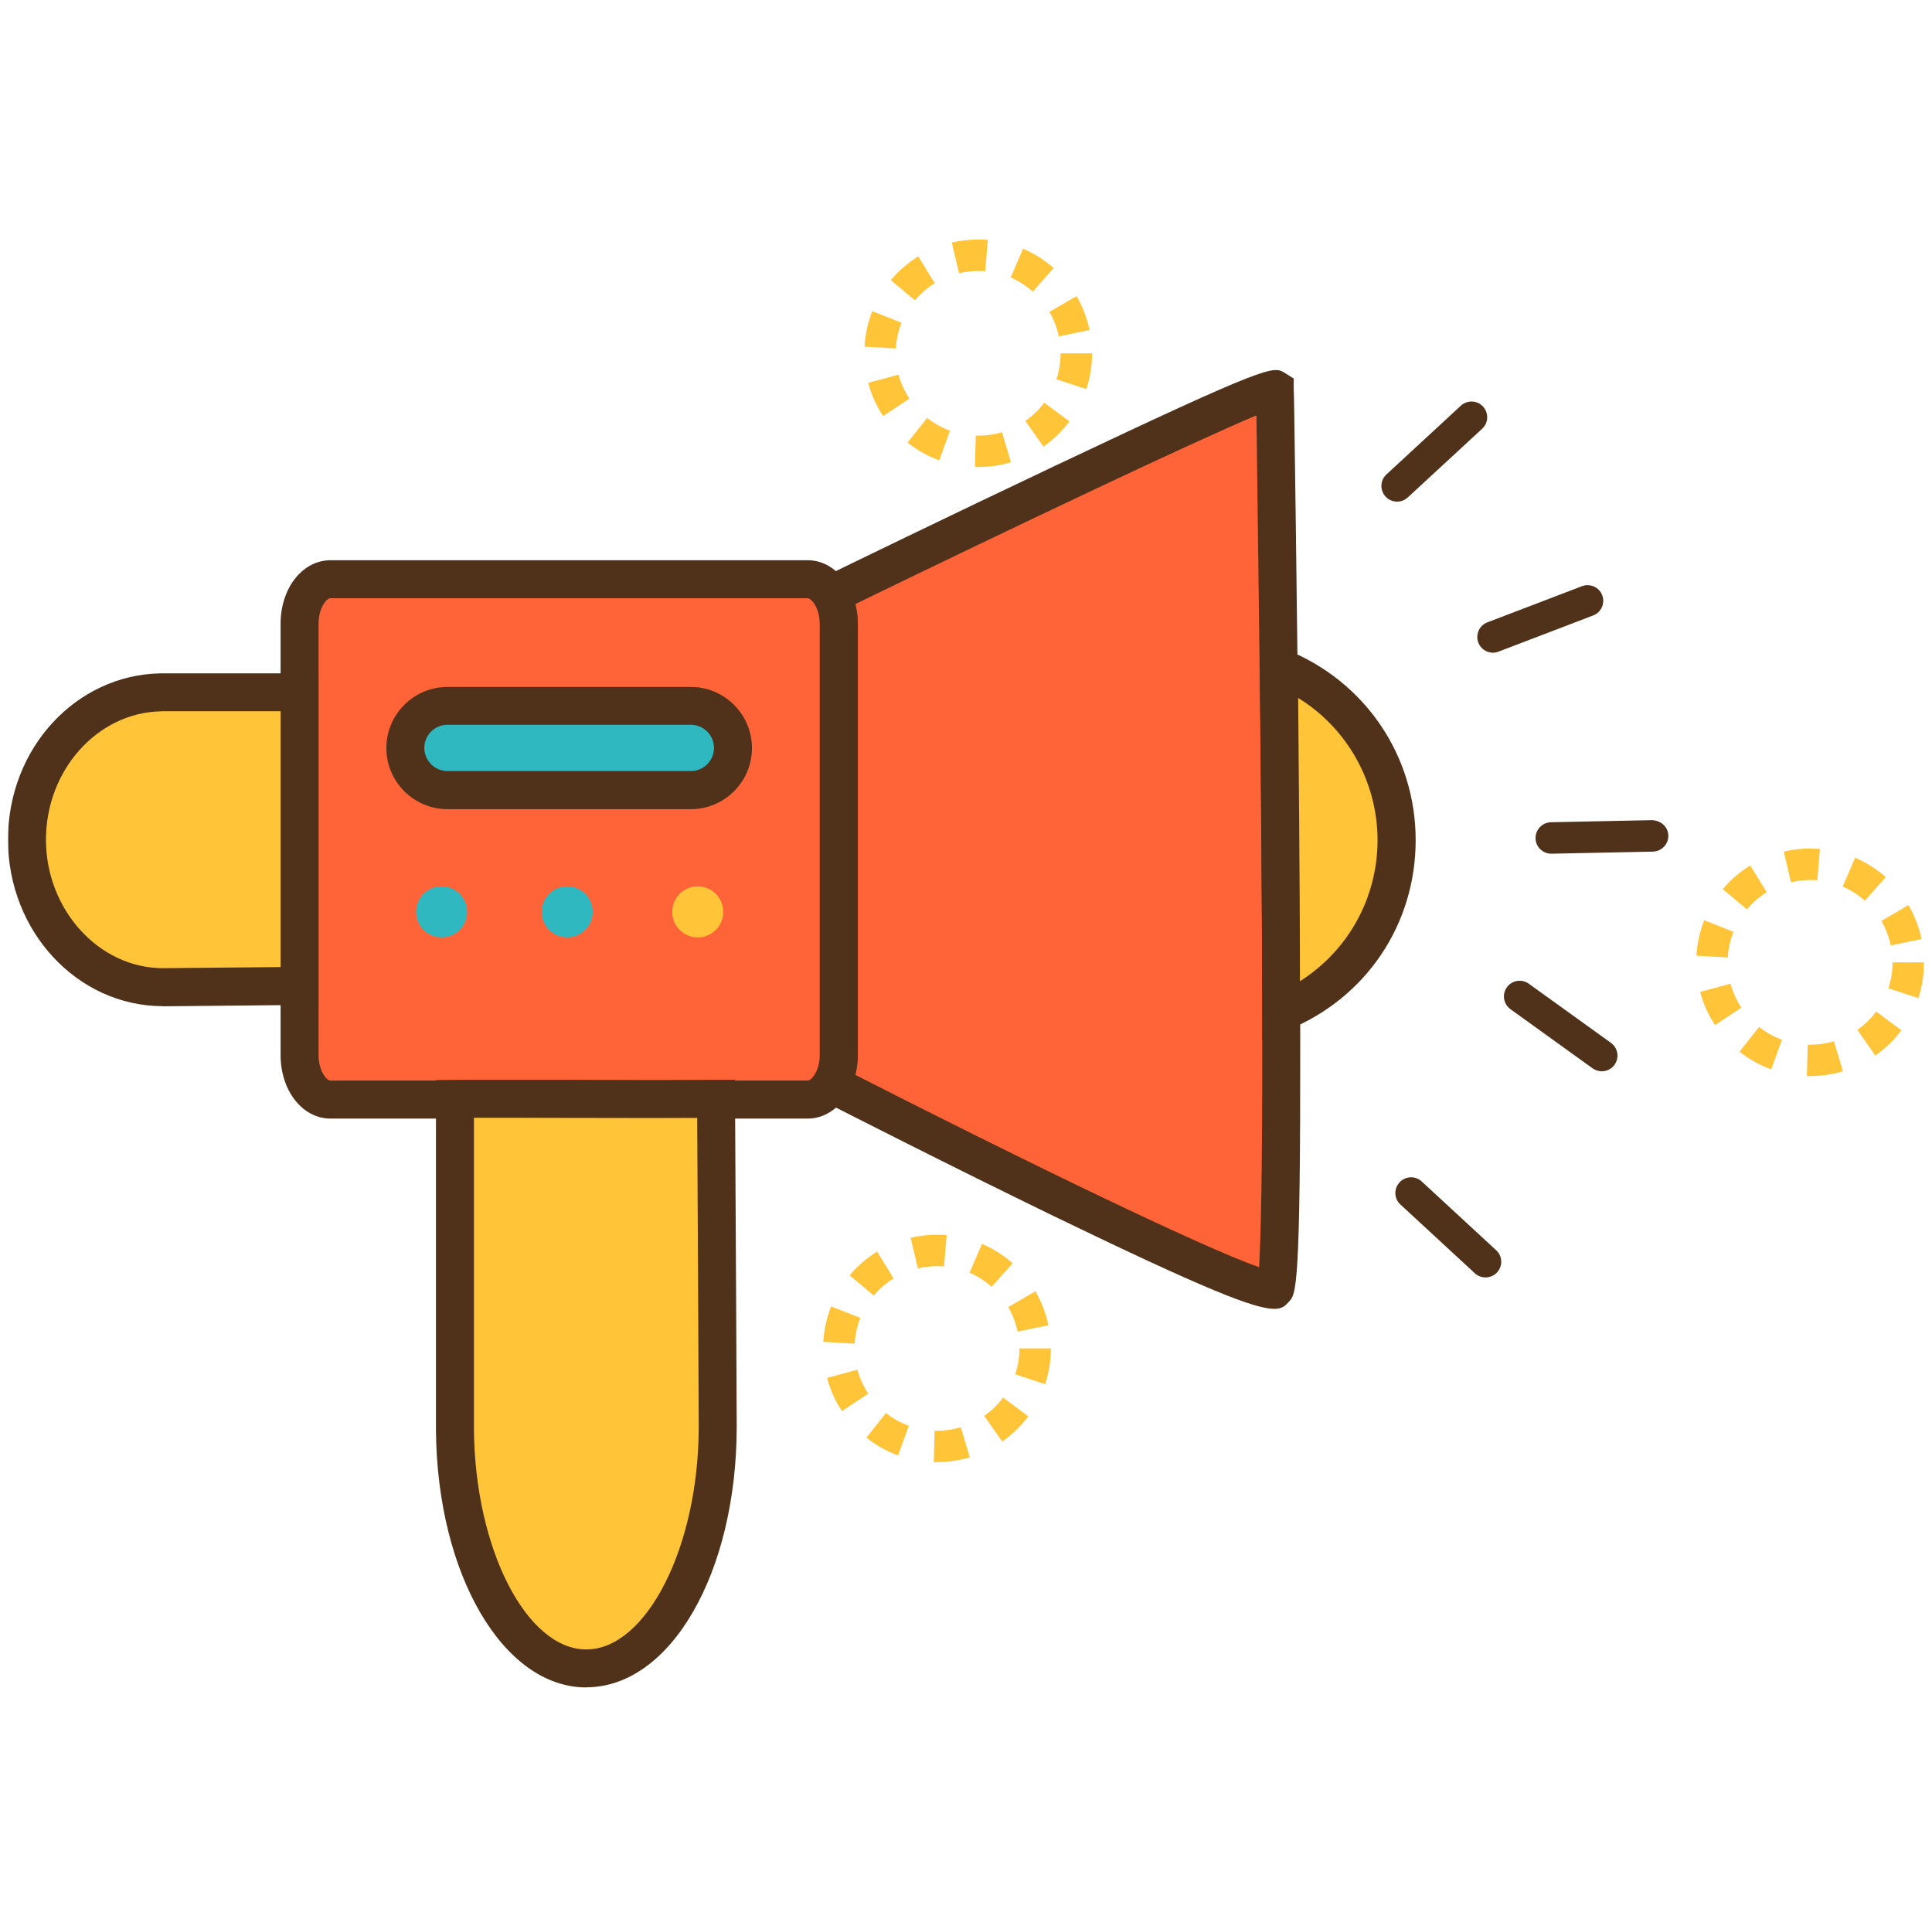
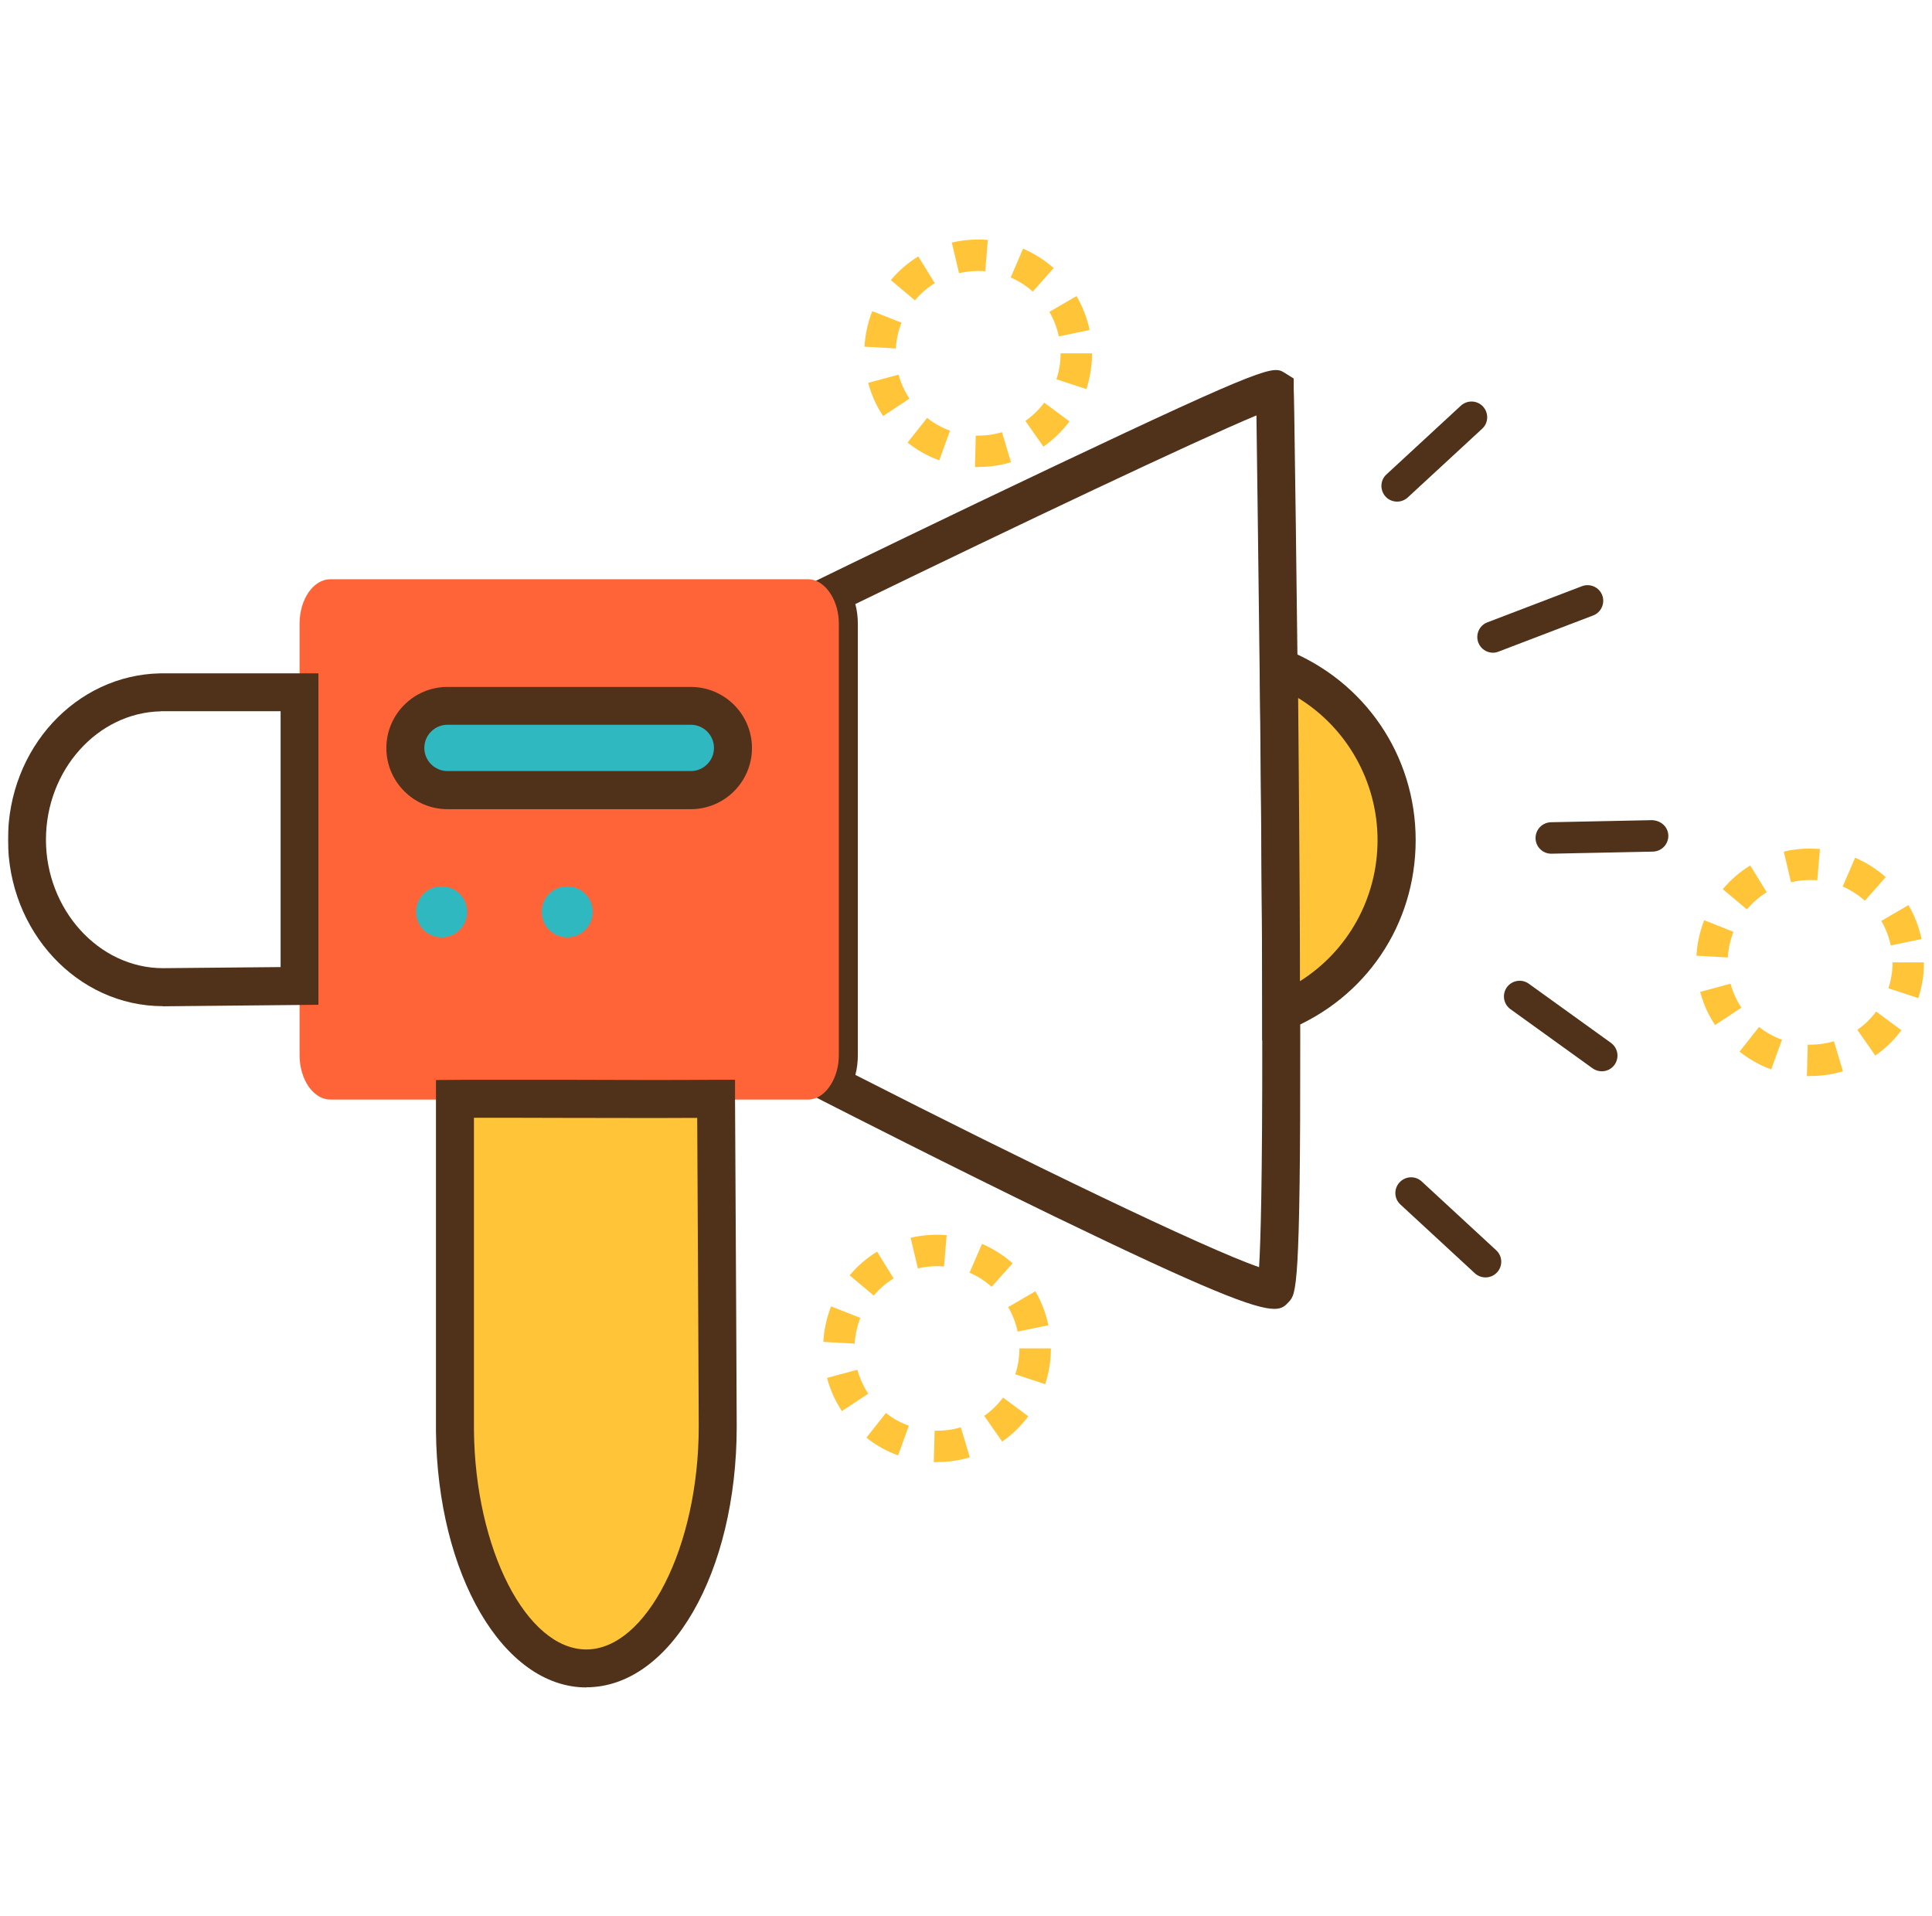
<svg xmlns="http://www.w3.org/2000/svg" width="121" height="120" viewBox="0 0 121 120" fill="none">
  <g clip-path="url(#clip0_3_1712)">
    <g opacity="0.96">
-       <path d="M80.244 64.925C80.244 61.072 80.218 56.827 80.183 52.583C80.157 49.441 80.131 46.298 80.096 43.321C79.983 33.079 79.853 24.668 79.853 24.399C79.853 23.731 54.204 36.195 52.051 37.245C52.346 37.731 52.537 38.365 52.537 39.068V66.08C52.537 66.774 52.355 67.399 52.06 67.885C54.43 69.1 79.02 81.643 79.853 80.723C80.157 80.393 80.252 73.64 80.244 64.934V64.925Z" fill="#FF5E30" />
      <path d="M79.81 81.964C78.594 81.964 75.574 80.792 66.017 76.165C59.49 72.997 52.798 69.586 51.522 68.935L50.393 68.354L51.044 67.26C51.244 66.93 51.348 66.505 51.348 66.062V39.05C51.348 38.608 51.235 38.174 51.035 37.844L50.359 36.733L51.53 36.16C52.798 35.543 59.472 32.297 66.017 29.198C79.558 22.784 79.749 22.905 80.469 23.357L81.025 23.704V24.381C81.033 24.451 81.042 25.006 81.059 25.952C81.103 28.895 81.198 35.57 81.285 43.295C81.32 46.281 81.346 49.423 81.372 52.565C81.407 56.809 81.433 61.054 81.433 64.916C81.45 80.722 81.181 81.017 80.73 81.512C80.504 81.755 80.322 81.964 79.81 81.964ZM53.57 67.312C64.246 72.754 75.469 78.188 78.855 79.351C78.95 77.841 79.063 74.108 79.054 64.925C79.054 61.071 79.028 56.835 78.994 52.591C78.968 49.449 78.942 46.315 78.907 43.329C78.82 35.621 78.725 28.955 78.69 26.013C74.879 27.601 63.812 32.853 53.57 37.826C53.674 38.226 53.726 38.633 53.726 39.068V66.079C53.726 66.505 53.674 66.921 53.57 67.321V67.312Z" fill="#492911" />
      <path d="M52.05 37.237C51.694 36.647 51.173 36.273 50.592 36.273H20.698C19.63 36.273 18.762 37.523 18.762 39.06V66.072C18.762 67.608 19.63 68.858 20.698 68.858H50.592C51.182 68.858 51.703 68.476 52.059 67.877C52.354 67.391 52.536 66.766 52.536 66.072V39.06C52.536 38.357 52.354 37.732 52.05 37.237Z" fill="#FF5E30" />
-       <path d="M50.592 70.047H20.698C18.945 70.047 17.573 68.302 17.573 66.072V39.059C17.573 36.829 18.945 35.084 20.698 35.084H50.592C51.572 35.084 52.475 35.648 53.066 36.62C53.491 37.323 53.717 38.174 53.717 39.059V66.072C53.717 66.948 53.491 67.79 53.074 68.493C52.484 69.483 51.572 70.047 50.592 70.047ZM20.698 37.462C20.438 37.462 19.952 38.087 19.952 39.059V66.072C19.952 67.044 20.446 67.668 20.698 67.668H50.592C50.687 67.668 50.869 67.547 51.034 67.269C51.234 66.939 51.338 66.514 51.338 66.072V39.059C51.338 38.617 51.225 38.183 51.026 37.853C50.861 37.584 50.678 37.462 50.583 37.462H20.689H20.698Z" fill="#492911" />
      <path d="M100.319 67.086C100.12 67.086 99.92 67.025 99.747 66.904L94.599 63.197C94.157 62.876 94.061 62.268 94.374 61.826C94.695 61.383 95.311 61.288 95.745 61.6L100.892 65.306C101.335 65.628 101.431 66.235 101.118 66.678C100.927 66.947 100.623 67.086 100.319 67.086Z" fill="#492911" />
      <path d="M93.506 40.875C93.107 40.875 92.734 40.632 92.586 40.241C92.395 39.738 92.647 39.165 93.15 38.974L99.079 36.708C99.582 36.517 100.155 36.769 100.346 37.273C100.537 37.776 100.285 38.349 99.782 38.54L93.854 40.805C93.741 40.849 93.619 40.875 93.506 40.875Z" fill="#492911" />
      <path d="M97.152 53.46C96.622 53.46 96.18 53.035 96.171 52.496C96.162 51.95 96.588 51.507 97.135 51.49L103.48 51.359C104.035 51.394 104.469 51.776 104.486 52.323C104.495 52.87 104.07 53.312 103.523 53.33L97.178 53.46H97.16H97.152Z" fill="#492911" />
      <path d="M87.499 31.412C87.239 31.412 86.97 31.308 86.779 31.1C86.414 30.7 86.431 30.075 86.831 29.711L91.492 25.405C91.891 25.041 92.507 25.058 92.881 25.458C93.245 25.857 93.228 26.482 92.829 26.846L88.167 31.152C87.977 31.325 87.742 31.412 87.499 31.412Z" fill="#492911" />
      <path d="M93.037 79.994C92.794 79.994 92.559 79.908 92.368 79.734L87.707 75.429C87.308 75.064 87.282 74.439 87.655 74.04C88.029 73.641 88.645 73.615 89.044 73.988L93.705 78.293C94.105 78.658 94.131 79.283 93.757 79.682C93.566 79.89 93.297 79.994 93.037 79.994Z" fill="#492911" />
      <path d="M44.855 68.814C39.743 68.866 33.007 68.788 29.162 68.814C28.953 68.814 28.736 68.814 28.493 68.814C28.493 76.366 28.493 89.594 28.493 89.603C28.572 97.84 32.226 104.48 36.722 104.48C41.218 104.48 44.95 97.701 44.95 89.334C44.95 88.7 44.89 76.079 44.846 68.806L44.855 68.814Z" fill="#FFC230" />
      <path d="M36.722 105.67C31.523 105.67 27.391 98.613 27.304 89.612V67.634L29.153 67.617C30.75 67.617 32.842 67.617 35.108 67.617C38.267 67.626 41.852 67.643 44.838 67.617H46.035V68.797C46.079 76.184 46.14 88.701 46.14 89.326C46.14 98.483 41.999 105.661 36.722 105.661V105.67ZM29.683 69.996V89.543C29.752 97.016 32.981 103.292 36.722 103.292C40.463 103.292 43.761 96.903 43.761 89.334C43.761 88.744 43.709 77.469 43.666 70.004C40.932 70.022 37.85 70.004 35.099 70.004C33.077 70.004 31.193 69.987 29.683 69.996Z" fill="#492911" />
      <path d="M80.095 41.775C80.113 43.416 80.13 45.1 80.147 46.81C80.147 46.914 80.147 47.018 80.147 47.122C80.147 47.608 80.147 48.094 80.156 48.58C80.156 49.014 80.156 49.457 80.165 49.891C80.165 50.29 80.165 50.698 80.174 51.098C80.208 55.325 80.226 59.543 80.234 63.388C84.479 61.652 87.465 57.477 87.465 52.617C87.465 47.756 84.401 43.494 80.087 41.784L80.095 41.775Z" fill="#FFC230" />
      <path d="M79.054 65.159V63.389C79.054 59.552 79.028 55.334 78.993 51.107L78.958 46.819C78.941 45.109 78.924 43.425 78.906 41.793L78.889 40.023L80.529 40.673C85.468 42.626 88.662 47.305 88.662 52.608C88.662 57.912 85.538 62.495 80.694 64.482L79.054 65.151V65.159ZM81.302 43.703C81.311 44.727 81.319 45.76 81.328 46.801L81.363 51.089C81.389 54.613 81.415 58.137 81.415 61.444C84.418 59.552 86.275 56.245 86.275 52.608C86.275 48.971 84.366 45.578 81.293 43.703H81.302Z" fill="#492911" />
-       <path d="M10.057 43.348C5.421 43.434 1.689 47.532 1.689 52.575C1.689 57.678 5.5 61.81 10.213 61.81C10.3 61.81 10.786 61.81 11.532 61.801C13.181 61.784 16.098 61.758 18.763 61.732V43.348C14.718 43.348 10.065 43.348 10.065 43.348H10.057Z" fill="#FFC230" />
      <path d="M10.204 63.008C4.849 63.008 0.5 58.329 0.5 52.583C0.5 46.837 4.779 42.263 10.039 42.167C10.3 42.167 10.951 42.167 12.782 42.167H19.943V62.921L10.204 63.016V63.008ZM10.074 44.545C6.107 44.623 2.878 48.226 2.878 52.583C2.878 56.94 6.168 60.629 10.213 60.629L17.574 60.56V44.537H12.791C11.272 44.537 10.187 44.537 10.083 44.537L10.074 44.545Z" fill="#492911" />
      <path d="M45.905 46.836C45.905 48.294 44.725 49.475 43.267 49.475H28.025C26.566 49.475 25.386 48.294 25.386 46.836C25.386 45.378 26.566 44.197 28.025 44.197H43.267C44.725 44.197 45.905 45.378 45.905 46.836Z" fill="#27B5BD" />
      <path d="M43.267 50.672H28.025C25.915 50.672 24.197 48.954 24.197 46.844C24.197 44.735 25.915 43.017 28.025 43.017H43.267C45.376 43.017 47.095 44.735 47.095 46.844C47.095 48.954 45.376 50.672 43.267 50.672ZM28.025 45.386C27.226 45.386 26.575 46.037 26.575 46.836C26.575 47.634 27.226 48.285 28.025 48.285H43.267C44.065 48.285 44.716 47.634 44.716 46.836C44.716 46.037 44.065 45.386 43.267 45.386H28.025Z" fill="#492911" />
      <path d="M29.256 57.104C29.256 57.989 28.544 58.701 27.659 58.701C26.774 58.701 26.062 57.989 26.062 57.104C26.062 56.219 26.774 55.507 27.659 55.507C28.544 55.507 29.256 56.219 29.256 57.104Z" fill="#27B5BD" />
      <path d="M37.12 57.104C37.12 57.989 36.409 58.701 35.523 58.701C34.638 58.701 33.926 57.989 33.926 57.104C33.926 56.219 34.638 55.507 35.523 55.507C36.409 55.507 37.12 56.219 37.12 57.104Z" fill="#27B5BD" />
-       <path d="M45.297 57.104C45.297 57.989 44.585 58.701 43.7 58.701C42.814 58.701 42.102 57.989 42.102 57.104C42.102 56.219 42.814 55.507 43.7 55.507C44.585 55.507 45.297 56.219 45.297 57.104Z" fill="#FFC230" />
      <path d="M61.26 29.251H61.061L61.113 27.28H61.269C61.772 27.28 62.276 27.211 62.753 27.063L63.317 28.947C62.658 29.147 61.963 29.242 61.269 29.242L61.26 29.251ZM58.821 28.825C58.101 28.565 57.441 28.192 56.842 27.714L58.066 26.169C58.5 26.517 58.986 26.786 59.498 26.968L58.83 28.817L58.821 28.825ZM65.348 27.966L64.22 26.36C64.671 26.039 65.071 25.657 65.4 25.215L66.98 26.387C66.529 26.994 65.973 27.532 65.357 27.966H65.348ZM55.306 26.048C54.881 25.414 54.568 24.711 54.377 23.973L56.278 23.461C56.417 23.991 56.651 24.494 56.955 24.963L55.315 26.048H55.306ZM68.031 24.364L66.165 23.748C66.338 23.227 66.425 22.68 66.425 22.125H68.395C68.395 22.888 68.274 23.644 68.039 24.364H68.031ZM56.104 21.821L54.143 21.708C54.186 20.944 54.351 20.198 54.629 19.486L56.46 20.206C56.261 20.718 56.139 21.257 56.104 21.812V21.821ZM66.312 21.066C66.199 20.527 66 20.007 65.722 19.529L67.423 18.54C67.805 19.2 68.083 19.911 68.239 20.666L66.312 21.066ZM57.302 18.809L55.792 17.541C56.278 16.96 56.86 16.456 57.511 16.057L58.544 17.732C58.075 18.027 57.658 18.383 57.302 18.809ZM64.689 18.262C64.272 17.897 63.803 17.594 63.3 17.377L64.073 15.571C64.776 15.875 65.418 16.283 65.991 16.786L64.689 18.253V18.262ZM60.062 17.099L59.611 15.189C60.349 15.016 61.121 14.964 61.868 15.024L61.703 16.986C61.156 16.943 60.592 16.986 60.062 17.108V17.099Z" fill="#FFC230" />
      <path d="M113.365 67.39H113.165L113.218 65.42H113.374C113.877 65.42 114.381 65.35 114.858 65.203L115.422 67.086C114.763 67.286 114.068 67.382 113.374 67.382L113.365 67.39ZM110.926 66.965C110.206 66.705 109.546 66.331 108.947 65.854L110.171 64.309C110.605 64.656 111.091 64.925 111.603 65.107L110.935 66.956L110.926 66.965ZM117.453 66.106L116.325 64.491C116.776 64.17 117.176 63.788 117.505 63.345L119.085 64.517C118.625 65.133 118.078 65.663 117.453 66.097V66.106ZM107.411 64.187C106.985 63.545 106.673 62.851 106.482 62.113L108.383 61.601C108.522 62.13 108.756 62.633 109.06 63.102L107.419 64.187H107.411ZM120.135 62.503L118.269 61.887C118.443 61.366 118.53 60.819 118.53 60.264H120.5C120.5 61.028 120.378 61.783 120.144 62.503H120.135ZM108.209 59.96L106.248 59.847C106.291 59.083 106.456 58.337 106.734 57.625L108.565 58.354C108.365 58.867 108.244 59.405 108.209 59.96ZM118.417 59.205C118.304 58.667 118.104 58.146 117.827 57.669L119.528 56.679C119.91 57.339 120.188 58.051 120.344 58.806L118.417 59.205ZM109.407 56.948L107.897 55.681C108.383 55.099 108.964 54.596 109.615 54.197L110.648 55.872C110.18 56.167 109.763 56.523 109.407 56.948ZM116.794 56.401C116.377 56.037 115.908 55.733 115.405 55.516L116.186 53.711C116.889 54.014 117.531 54.422 118.104 54.926L116.802 56.393L116.794 56.401ZM112.167 55.238L111.716 53.329C112.254 53.198 112.81 53.138 113.365 53.138C113.53 53.155 113.773 53.146 113.981 53.164L113.816 55.125C113.669 55.117 113.521 55.108 113.374 55.108C112.974 55.108 112.567 55.152 112.185 55.247L112.167 55.238Z" fill="#FFC230" />
      <path d="M58.682 91.564H58.482L58.534 89.594H58.69C59.194 89.594 59.697 89.525 60.175 89.377L60.739 91.261C60.079 91.46 59.385 91.556 58.69 91.556L58.682 91.564ZM56.242 91.139C55.522 90.879 54.863 90.505 54.264 90.028L55.487 88.483C55.921 88.83 56.407 89.099 56.919 89.281L56.251 91.13L56.242 91.139ZM62.77 90.28L61.642 88.665C62.093 88.344 62.492 87.962 62.822 87.519L64.402 88.691C63.942 89.307 63.395 89.837 62.77 90.271V90.28ZM52.727 88.361C52.302 87.719 51.989 87.025 51.798 86.287L53.699 85.775C53.838 86.304 54.073 86.808 54.376 87.276L52.736 88.361H52.727ZM65.452 86.678L63.586 86.061C63.76 85.54 63.846 84.994 63.846 84.438H65.817C65.817 85.202 65.695 85.957 65.461 86.678H65.452ZM53.526 84.143L51.564 84.03C51.608 83.266 51.773 82.52 52.05 81.808L53.882 82.528C53.682 83.041 53.56 83.579 53.526 84.134V84.143ZM63.733 83.388C63.62 82.85 63.421 82.329 63.143 81.852L64.844 80.862C65.226 81.522 65.504 82.233 65.66 82.989L63.733 83.388ZM54.724 81.131L53.213 79.864C53.699 79.282 54.281 78.779 54.932 78.379L55.965 80.055C55.496 80.35 55.079 80.706 54.724 81.131ZM62.11 80.584C61.694 80.22 61.234 79.916 60.721 79.699L61.503 77.893C62.206 78.197 62.848 78.605 63.421 79.109L62.11 80.576V80.584ZM57.484 79.421L57.032 77.511C57.77 77.338 58.551 77.286 59.289 77.347L59.124 79.308C58.586 79.265 58.013 79.308 57.484 79.43V79.421Z" fill="#FFC230" />
    </g>
  </g>
  <defs>
    <clipPath id="clip0_3_1712">
      <rect width="120" height="120" fill="white" transform="translate(0.5)" />
    </clipPath>
  </defs>
</svg>